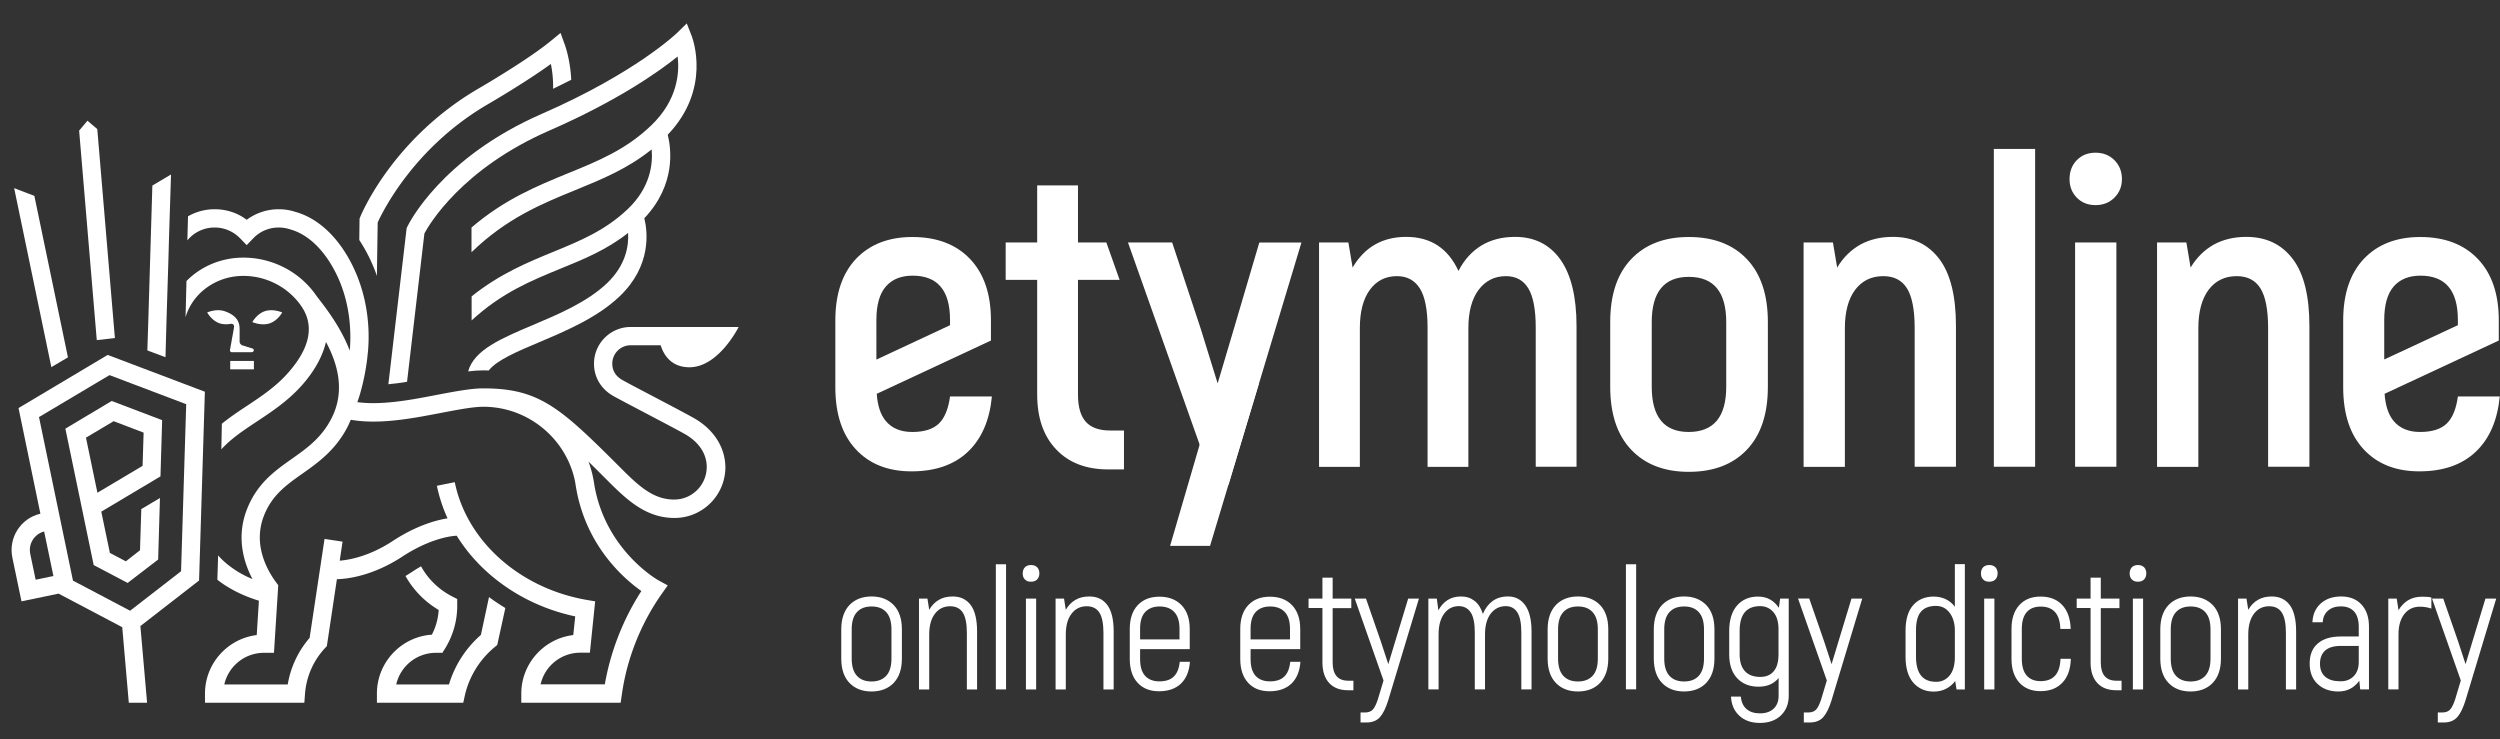
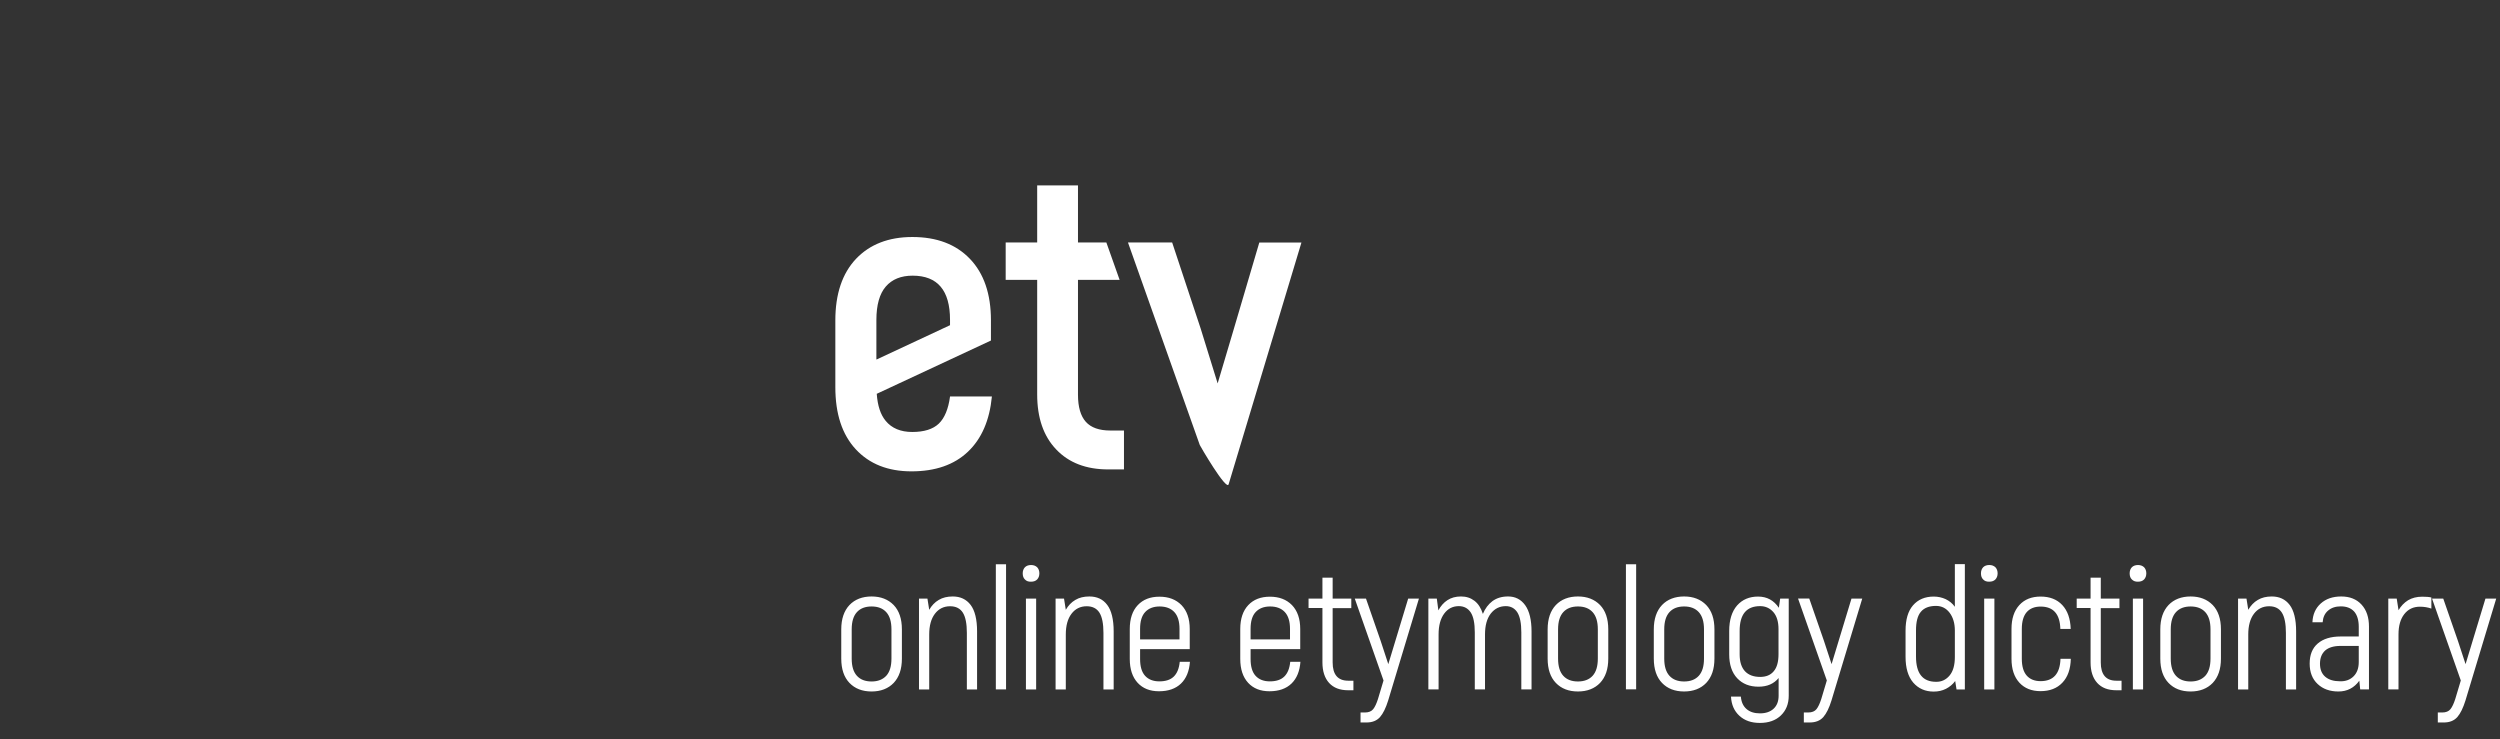
<svg xmlns="http://www.w3.org/2000/svg" width="1400" height="414" viewBox="0 0 1400 414" fill="none">
  <rect x="0" y="0" width="1400" height="414" fill="#333333" stroke="none" />
  <path d="M475.707 382.438c-3.047-3.174-4.602-7.717-4.602-13.629v-16.367c0-5.85 1.555-10.393 4.602-13.629 3.048-3.174 7.214-4.792 12.376-4.792s9.266 1.618 12.376 4.792c3.047 3.174 4.601 7.717 4.601 13.629v16.367c0 5.912-1.554 10.393-4.601 13.629-3.048 3.173-7.214 4.791-12.376 4.791-5.224 0-9.328-1.618-12.376-4.791m20.585-3.983c1.928-2.116 2.923-5.29 2.923-9.646v-16.367c0-4.356-.995-7.53-2.923-9.646q-2.892-3.174-8.209-3.174t-8.209 3.174c-1.928 2.116-2.923 5.29-2.923 9.646v16.367c0 4.356.995 7.53 2.923 9.646q2.892 3.174 8.209 3.174 5.224 0 8.209-3.174m47.263-39.704c2.364 3.111 3.607 8.09 3.607 14.811v32.547h-5.721v-31.676c0-5.165-.746-8.961-2.239-11.326s-3.855-3.609-7.151-3.609c-3.545 0-6.406 1.431-8.52 4.231q-3.172 4.201-3.172 11.576v30.804h-5.721v-50.905h4.726l.995 6.285c1.368-2.365 3.109-4.232 5.348-5.539 2.177-1.306 4.789-1.929 7.836-1.929 4.229 0 7.587 1.556 10.012 4.73m14.117-22.777h5.721v70.073h-5.721zm16.293 8.526c-.87-.809-1.243-1.992-1.243-3.423s.435-2.552 1.243-3.423c.809-.809 1.99-1.244 3.421-1.244s2.55.435 3.42 1.244c.809.871 1.244 1.992 1.244 3.423s-.435 2.551-1.244 3.423c-.87.871-1.99 1.244-3.42 1.244-1.493.063-2.612-.373-3.421-1.244m.56 10.704h5.721v50.905h-5.721zm45.523 3.547c2.363 3.111 3.607 8.09 3.607 14.811v32.547h-5.722v-31.676c0-5.165-.746-8.961-2.239-11.326s-3.855-3.609-7.151-3.609c-3.545 0-6.406 1.431-8.52 4.231q-3.172 4.201-3.172 11.576v30.804h-5.721v-50.905h4.726l.995 6.285c1.368-2.365 3.11-4.232 5.348-5.539 2.177-1.306 4.789-1.929 7.836-1.929 4.291 0 7.649 1.556 10.013 4.73m46.33 31.738q-.56 8.028-5.037 12.322t-12.314 4.294c-5.037 0-9.017-1.556-11.94-4.73-2.923-3.173-4.415-7.654-4.415-13.379v-16.741c0-5.725 1.492-10.206 4.477-13.38 2.986-3.173 7.028-4.729 12.127-4.729 5.162 0 9.266 1.556 12.376 4.729 3.047 3.174 4.602 7.655 4.602 13.38v11.264h-27.799v5.539c0 4.232.933 7.343 2.799 9.397 1.866 2.053 4.54 3.111 7.96 3.111 3.545 0 6.219-.871 8.085-2.676 1.865-1.804 2.985-4.542 3.358-8.276h5.721zm-25.062-27.755c-1.928 2.053-2.861 5.227-2.861 9.397v5.912h22.077v-5.912c0-4.17-.995-7.344-2.922-9.397s-4.665-3.112-8.209-3.112c-3.483 0-6.157 1.058-8.085 3.112m86.94 27.755q-.56 8.028-5.037 12.322t-12.314 4.294c-5.037 0-9.017-1.556-11.94-4.73-2.923-3.173-4.415-7.654-4.415-13.379v-16.741c0-5.725 1.492-10.206 4.477-13.38 2.985-3.173 7.028-4.729 12.127-4.729 5.162 0 9.266 1.556 12.376 4.729 3.047 3.174 4.602 7.655 4.602 13.38v11.264h-27.799v5.539c0 4.232.933 7.343 2.799 9.397 1.865 2.053 4.54 3.111 7.96 3.111 3.545 0 6.219-.871 8.085-2.676 1.865-1.804 2.985-4.542 3.358-8.276h5.721zm-25.062-27.755c-1.928 2.053-2.861 5.227-2.861 9.397v5.912h22.077v-5.912c0-4.17-.995-7.344-2.923-9.397s-4.664-3.112-8.209-3.112c-3.482 0-6.156 1.058-8.084 3.112m54.726 38.397v5.414h-2.923c-4.664 0-8.209-1.369-10.696-4.107s-3.732-6.597-3.732-11.513v-30.432h-7.773v-5.289h7.773v-11.7h5.722v11.7h10.448v5.352h-10.448v30.431c0 6.783 2.923 10.206 8.706 10.206h2.923zm36.691-45.927-17.226 57.066c-1.306 4.17-2.799 7.281-4.602 9.335-1.804 1.991-4.291 2.987-7.587 2.987H761.9v-5.601h2.487c2.053 0 3.607-.622 4.602-1.867.995-1.244 1.866-3.173 2.674-5.663l3.11-10.392-16.107-45.865h6.281l8.209 23.648 4.291 13.068 11.132-36.716zm59.515 3.734q3.545 4.947 3.545 14.749v32.36h-5.722v-31.863c0-5.165-.746-8.899-2.238-11.264-1.493-2.302-3.669-3.485-6.468-3.485-3.483 0-6.281 1.432-8.458 4.232q-3.171 4.201-3.171 11.575v30.805h-5.722v-31.863c0-5.165-.746-8.899-2.301-11.264-1.554-2.302-3.793-3.485-6.654-3.485-3.42 0-6.156 1.432-8.209 4.232s-3.109 6.659-3.109 11.575v30.805h-5.722v-50.843h4.727l.87 6.596c1.306-2.427 2.986-4.356 5.1-5.725s4.602-2.054 7.587-2.054c2.923 0 5.41.809 7.525 2.427 2.114 1.618 3.669 4.045 4.726 7.344 1.244-3.05 3.047-5.415 5.348-7.157q3.545-2.614 8.769-2.614c3.98 0 7.214 1.618 9.577 4.917m17.163 43.5c-3.047-3.174-4.601-7.717-4.601-13.629v-16.367c0-5.85 1.554-10.393 4.601-13.629 3.048-3.174 7.214-4.792 12.376-4.792s9.266 1.618 12.376 4.792c3.047 3.174 4.602 7.717 4.602 13.629v16.367c0 5.912-1.555 10.393-4.602 13.629-3.048 3.173-7.214 4.791-12.376 4.791-5.224 0-9.328-1.618-12.376-4.791m20.585-3.983c1.928-2.116 2.923-5.29 2.923-9.646v-16.367c0-4.356-.995-7.53-2.923-9.646q-2.892-3.174-8.209-3.174t-8.209 3.174c-1.928 2.116-2.923 5.29-2.923 9.646v16.367c0 4.356.995 7.53 2.923 9.646q2.892 3.174 8.209 3.174c3.483 0 6.281-1.058 8.209-3.174m18.657-62.481h5.722v70.073h-5.722zm20.212 66.464c-3.048-3.174-4.602-7.717-4.602-13.629v-16.367c0-5.85 1.554-10.393 4.602-13.629 3.047-3.174 7.213-4.792 12.375-4.792s9.266 1.618 12.376 4.792c3.047 3.174 4.602 7.717 4.602 13.629v16.367c0 5.912-1.555 10.393-4.602 13.629-3.048 3.173-7.214 4.791-12.376 4.791-5.224 0-9.328-1.618-12.375-4.791m20.584-3.983c1.928-2.116 2.923-5.29 2.923-9.646v-16.367c0-4.356-.995-7.53-2.923-9.646q-2.892-3.174-8.209-3.174t-8.209 3.174c-1.928 2.116-2.923 5.29-2.923 9.646v16.367c0 4.356.995 7.53 2.923 9.646q2.892 3.174 8.209 3.174t8.209-3.174m50.373-43.251v54.39c0 4.605-1.49 8.277-4.416 11.077-2.923 2.801-6.841 4.17-11.754 4.17-4.726 0-8.52-1.307-11.442-3.983s-4.478-6.223-4.727-10.766h5.535c.249 3.049 1.306 5.352 3.172 6.97 1.865 1.618 4.353 2.427 7.524 2.427q4.851 0 7.65-2.614 2.798-2.613 2.798-7.281v-9.895c-2.674 3.236-6.405 4.854-11.256 4.854-4.975 0-8.955-1.555-11.94-4.729s-4.478-7.655-4.478-13.38v-13.069c0-6.223 1.493-10.953 4.416-14.313 2.922-3.298 6.84-4.979 11.753-4.979 4.975 0 8.831 2.116 11.63 6.286l.746-5.165zm-8.396 40.699c1.803-2.116 2.674-5.29 2.674-9.521v-14.065c0-4.169-.995-7.405-2.923-9.583s-4.415-3.299-7.338-3.299c-7.712 0-11.505 4.605-11.505 13.878v13.069c0 4.231.995 7.343 2.985 9.521 1.99 2.116 4.851 3.174 8.52 3.174 3.296 0 5.846-1.058 7.587-3.174m49.566-40.699-17.23 57.066c-1.3 4.17-2.8 7.281-4.6 9.335-1.8 1.991-4.29 2.987-7.59 2.987h-3.29v-5.601h2.49c2.05 0 3.6-.622 4.6-1.867.99-1.244 1.86-3.173 2.67-5.663l3.11-10.392-16.11-45.865h6.28l8.21 23.648 4.29 13.068 11.14-36.716zm57.46-19.292v70.197h-4.66l-.75-4.729c-1.37 1.867-3.11 3.298-5.16 4.356-2.12 1.058-4.35 1.556-6.84 1.556-4.79 0-8.58-1.681-11.51-5.041-2.86-3.361-4.29-8.152-4.29-14.438v-14.624c0-6.224 1.37-10.953 4.17-14.189s6.65-4.917 11.63-4.917c2.36 0 4.6.498 6.65 1.432 2.05.995 3.8 2.365 5.16 4.294v-23.897zm-8.58 62.418c1.99-2.365 2.98-5.85 2.98-10.392v-14.812c0-4.045-.99-7.405-2.92-9.957-1.93-2.551-4.48-3.858-7.65-3.858-3.79 0-6.65 1.12-8.46 3.298-1.86 2.178-2.73 5.663-2.73 10.455v14.625c0 9.459 3.73 14.126 11.25 14.126 2.99.062 5.54-1.12 7.53-3.485m18.84-53.83c-.87-.809-1.24-1.992-1.24-3.423s.43-2.552 1.24-3.423c.81-.809 1.99-1.244 3.42-1.244s2.55.435 3.42 1.244c.81.871 1.25 1.992 1.25 3.423s-.44 2.551-1.25 3.423c-.87.871-1.99 1.244-3.42 1.244-1.49.063-2.61-.373-3.42-1.244m.56 10.704h5.72v50.905h-5.72zm19.72 47.109c-2.93-3.174-4.42-7.654-4.42-13.38v-16.74c0-5.726 1.49-10.206 4.42-13.38 2.92-3.174 6.9-4.73 11.87-4.73 5.1 0 9.15 1.556 12.13 4.73 2.99 3.174 4.54 7.654 4.73 13.38h-5.79c-.25-8.339-3.91-12.509-11.07-12.509-3.35 0-5.97 1.058-7.77 3.112-1.8 2.053-2.74 5.227-2.74 9.397v16.74c0 4.232.94 7.344 2.74 9.397s4.42 3.112 7.77 3.112c7.16 0 10.89-4.17 11.14-12.509h5.78c-.13 5.726-1.68 10.206-4.73 13.38-2.98 3.174-7.09 4.73-12.25 4.73-4.91 0-8.89-1.556-11.81-4.73m57.21-1.182v5.414h-2.92c-4.67 0-8.21-1.369-10.7-4.107s-3.73-6.597-3.73-11.513v-30.432h-7.77v-5.289h7.77v-11.7h5.72v11.7h10.45v5.352h-10.45v30.431c0 6.783 2.92 10.206 8.71 10.206h2.92zm5.78-56.631c-.87-.809-1.24-1.992-1.24-3.423s.43-2.552 1.24-3.423c.81-.809 1.99-1.244 3.42-1.244s2.55.435 3.42 1.244c.81.871 1.25 1.992 1.25 3.423s-.44 2.551-1.25 3.423c-.87.871-1.99 1.244-3.42 1.244-1.43.063-2.55-.373-3.42-1.244m.56 10.704h5.72v50.905h-5.72zm19.97 47.234c-3.05-3.174-4.61-7.717-4.61-13.629v-16.367c0-5.85 1.56-10.393 4.61-13.629 3.04-3.174 7.21-4.792 12.37-4.792s9.27 1.618 12.38 4.792c3.04 3.174 4.6 7.717 4.6 13.629v16.367c0 5.912-1.56 10.393-4.6 13.629-3.05 3.173-7.22 4.791-12.38 4.791-5.22 0-9.33-1.618-12.37-4.791m20.58-3.983c1.93-2.116 2.92-5.29 2.92-9.646v-16.367c0-4.356-.99-7.53-2.92-9.646s-4.66-3.174-8.21-3.174c-3.54 0-6.28 1.058-8.21 3.174s-2.92 5.29-2.92 9.646v16.367c0 4.356.99 7.53 2.92 9.646s4.67 3.174 8.21 3.174c3.48 0 6.22-1.058 8.21-3.174m47.26-39.704c2.37 3.111 3.61 8.09 3.61 14.811v32.547h-5.72v-31.676c0-5.165-.75-8.961-2.24-11.326s-3.85-3.609-7.15-3.609c-3.55 0-6.41 1.431-8.52 4.231-2.11 2.801-3.17 6.659-3.17 11.576v30.804h-5.72v-50.905h4.72l1 6.285c1.37-2.365 3.11-4.232 5.35-5.539 2.17-1.306 4.78-1.929 7.83-1.929 4.23 0 7.59 1.556 10.01 4.73m40.24-.187c2.8 3.05 4.17 7.157 4.17 12.322v35.161h-4.92l-.49-4.854c-2.86 3.983-6.78 6.036-11.7 6.036-4.78 0-8.64-1.369-11.62-4.169-2.99-2.8-4.48-6.597-4.48-11.451 0-4.916 1.49-8.65 4.54-11.264 3.04-2.613 7.34-3.92 12.87-3.92h10.08v-5.414c0-3.734-.88-6.597-2.55-8.526-1.75-1.929-4.23-2.925-7.53-2.925-2.92 0-5.29.809-7.09 2.365-1.86 1.555-2.86 3.796-3.05 6.534h-5.72c.19-4.418 1.74-7.903 4.67-10.517 2.92-2.614 6.71-3.921 11.44-3.921 4.79 0 8.58 1.494 11.38 4.543m-4.42 40.14c1.93-1.929 2.87-4.605 2.87-7.966v-9.024h-10.27c-3.73 0-6.59.872-8.52 2.552-1.92 1.742-2.92 4.169-2.92 7.405s1 5.664 2.99 7.344 4.72 2.489 8.14 2.489c3.24.125 5.79-.871 7.71-2.8m43.54-44.123v6.224c-1.93-.685-4.05-1.058-6.41-1.058-3.67 0-6.59 1.369-8.77 4.169-2.17 2.801-3.23 6.535-3.23 11.326v30.805h-5.72v-50.843h4.72l1 6.41v.124c1.37-2.365 3.17-4.232 5.35-5.601 2.24-1.307 4.85-1.991 7.89-1.991 2.18 0 3.86.124 5.17.435m36.31.623-17.22 57.066c-1.31 4.17-2.8 7.281-4.6 9.335-1.81 1.991-4.3 2.987-7.59 2.987h-3.3v-5.601h2.49c2.05 0 3.61-.622 4.6-1.867 1-1.244 1.87-3.173 2.68-5.663l3.11-10.392-16.11-45.865h6.28l8.21 23.648 4.29 13.068 11.13-36.716zM532.013 222.085c-.946 6.968-3.042 12.041-6.287 15.153s-8.247 4.668-14.872 4.668c-6.489 0-11.492-2.097-14.872-6.224-2.907-3.517-4.529-8.523-5.002-15.153l63.95-29.832V179.4c0-14.747-3.921-26.247-11.763-34.432-7.841-8.186-18.59-12.244-32.245-12.244-13.317 0-23.863 4.126-31.569 12.244-7.707 8.185-11.56 19.685-11.56 34.432v37.409c0 14.95 3.786 26.517 11.424 34.77q11.459 12.38 31.232 12.38c13.317 0 23.863-3.653 31.569-10.959s12.168-17.656 13.452-30.982h-23.457zm-41.236-42.888c0-8.388 1.758-14.679 5.273-18.738q5.272-6.088 15.007-6.088c13.993 0 20.956 8.253 20.956 24.758v2.977l-40.966 19.144-.27.068zm138.648 61.965v21.714h-8.788c-12.371 0-22.105-3.72-29.203-11.229-7.098-7.441-10.614-17.723-10.614-30.779v-64.13h-17.643v-20.97h17.643v-31.93h22.849v31.93h15.886l7.436 20.97h-23.322v64.333c0 6.832 1.487 11.906 4.394 15.153s7.504 4.87 13.723 4.87h7.639zm58.61 30.035 40.763-135.362h-23.593l-14.263 48.368-9.059 30.509-9.531-30.78-15.954-48.164h-24.742l40.222 113.444c-.067.067 14.94 25.976 16.157 21.985" fill="#fff" />
-   <path d="m655.248 305.697 26.567-90.985h23.187l-27.378 90.985zM873.8 145.306c6.016 8.456 9.058 20.903 9.058 37.409v78.673h-22.849v-77.929c0-10.147-1.419-17.521-4.191-22.053s-6.963-6.765-12.506-6.765c-6.354 0-11.424 2.571-15.278 7.644-3.785 5.074-5.746 12.244-5.746 21.444v77.727h-22.849v-77.997c0-10.147-1.487-17.521-4.394-22.053s-7.165-6.765-12.776-6.765c-6.354 0-11.424 2.571-15.142 7.644s-5.611 12.244-5.611 21.444v77.727h-22.849V135.768h16.427l2.366 14.07c6.692-11.432 16.697-17.182 30.014-17.182 13.656 0 23.39 6.359 29.271 19.076 3.177-6.223 7.436-10.891 12.777-14.206 5.34-3.247 11.627-4.87 18.928-4.87 10.883 0 19.333 4.262 25.35 12.65m39.681 106.544c-7.841-8.253-11.762-20.024-11.762-35.244v-36.259c0-15.288 3.921-26.991 11.762-35.244q11.763-12.38 32.245-12.379c13.791 0 24.675 4.126 32.516 12.379 7.842 8.253 11.763 20.023 11.763 35.244v36.259c0 15.288-3.921 26.991-11.763 35.244-7.841 8.253-18.725 12.379-32.516 12.379q-20.482 0-32.245-12.379m53.202-35.244v-36.259c0-16.844-6.963-25.3-20.957-25.3-13.79 0-20.753 8.456-20.753 25.3v36.259c0 16.844 6.895 25.3 20.753 25.3 13.994-.068 20.957-8.456 20.957-25.3m119.377-71.503c6.22 8.253 9.27 20.768 9.27 37.409v78.876h-23.12v-77.659c0-10.147-1.42-17.588-4.26-22.188s-7.3-6.9-13.32-6.9c-6.69 0-11.9 2.571-15.75 7.644-3.79 5.074-5.75 12.244-5.75 21.444v77.727h-23.12V135.768h16.43l2.37 14.07c3.31-5.547 7.64-9.809 12.84-12.785 5.27-2.909 11.36-4.397 18.32-4.397 11.22 0 19.87 4.194 26.09 12.447m30.49-61.694h23.12v177.979h-23.12zm46.44 27.262q-4.05-4.161-4.05-10.35c0-4.262 1.35-7.847 4.05-10.621 2.71-2.773 6.22-4.194 10.48-4.194s7.84 1.42 10.61 4.194c2.78 2.773 4.2 6.291 4.2 10.621 0 4.126-1.42 7.576-4.2 10.35-2.77 2.773-6.28 4.194-10.61 4.194-4.32 0-7.77-1.421-10.48-4.194m-.94 25.097h23.12v125.62h-23.12zm121.95 9.335c6.22 8.253 9.26 20.768 9.26 37.409v78.876h-23.12v-77.659c0-10.147-1.42-17.588-4.26-22.188s-7.3-6.9-13.32-6.9c-6.69 0-11.89 2.571-15.75 7.644-3.78 5.074-5.74 12.244-5.74 21.444v77.727h-23.12V135.768h16.42l2.37 14.07c3.31-5.547 7.64-9.809 12.84-12.785 5.28-2.909 11.36-4.397 18.32-4.397 11.23 0 19.88 4.194 26.1 12.447m92.41 76.982c-.95 6.968-3.04 12.041-6.29 15.153-3.24 3.112-8.25 4.668-14.87 4.668-6.49 0-11.49-2.097-14.87-6.224-2.91-3.517-4.53-8.523-5.01-15.153l63.95-29.832V179.4c0-14.747-3.92-26.247-11.76-34.432s-18.59-12.244-32.24-12.244c-13.32 0-23.87 4.126-31.57 12.244-7.71 8.185-11.56 19.685-11.56 34.432v37.409c0 14.95 3.78 26.517 11.42 34.77q11.46 12.38 31.23 12.38c13.32 0 23.87-3.653 31.57-10.959 7.71-7.306 12.17-17.656 13.45-30.982h-23.45zm-41.24-42.888c0-8.388 1.76-14.679 5.27-18.738 3.52-4.059 8.52-6.088 15.01-6.088 13.99 0 20.96 8.253 20.96 24.758v2.977l-40.97 19.076-.27.068z" fill="#fff" />
  <g clip-path="url(#a)" fill="#fff">
-     <path d="M309.726 49.723c.144-5.333-.504-10.233-1.225-13.908-13.116 9.512-31.203 20.177-35.167 22.483-41.508 24.141-59.163 60.389-61.83 66.298l-.288 19.025-.144 10.881c-1.153-3.387-2.594-6.774-4.252-10.233a93 93 0 0 0-5.621-9.872l.144-11.963.361-.865c.72-1.801 18.304-44.102 66.514-72.135 12.611-7.35 30.699-18.664 40.067-26.375l5.621-4.612 2.45 6.774c.216.577 3.026 8.504 3.531 19.457-3.243 1.658-6.63 3.315-10.161 5.045M71.487 326.444l-19.025-10.016-15.854-76.387 25.943-15.494L90.8 235.285l-.937 31.491-33.149 19.745 4.828 23.133 8.936 4.684 7.927-6.198.72-23.06 10.45-6.197-1.01 34.446zm-23.348-81.359 6.413 30.843 25.294-15.061.577-18.592-16.791-6.414zm-19.386-39.49L7.927 105.355l11.314 4.324 18.808 90.439zM95.771 97.717l-1.08 33.941-.433 15.422-1.009 32.212-.576 20.754-10.161-3.819.504-15.35 2.306-76.963zm-41.58 92.745-.216-2.595-9.657-114.724 4.684-5.549 5.477 4.685 9.657 114.652.216 2.378zm228.8 150.035a135 135 0 0 1-9.152-6.126l-4.54 21.187c-8.431 7.35-14.701 17.079-17.871 27.744h-29.546c2.306-10.161 11.386-17.727 22.267-17.727h3.603l1.514-2.451c4.395-7.134 6.774-15.349 6.774-23.78v-3.892l-2.811-1.441c-7.567-3.891-13.548-9.801-17.439-16.863-1.513.865-3.099 1.802-4.684 2.883-1.369.864-2.667 1.729-4.036 2.522a51.16 51.16 0 0 0 18.592 19.025c-.288 4.828-1.585 9.584-3.819 13.836-17.151 1.153-30.771 15.493-30.771 33.004v5.117h48.354l.865-3.964c2.378-10.593 8.36-20.321 16.791-27.239l1.369-1.153zM141.315 180.373s5.045 2.234 9.657.72c4.612-1.513 7.062-6.125 7.062-6.125s-5.044-2.234-9.656-.721c-4.612 1.514-7.063 6.126-7.063 6.126m.217 14.845-5.981-1.874c-.721-.36-1.298-1.081-1.37-1.946v-7.35c-.072-2.234-.288-7.062-8.503-9.801-4.612-1.513-9.657.721-9.657.721s2.451 4.612 7.063 6.125c2.089.649 4.251.577 5.981.289 1.153-.217 2.306.288 1.946 2.234-.433 2.522-2.234 12.394-2.234 12.394-.072.649.36 1.226 1.009 1.226h11.169c1.225-.073 1.586-1.514.577-2.018m.648 6.918h-13.259v4.684h13.259z" />
-     <path d="M373.935 75.45c24.573-25.655 13.908-53.904 13.476-55.129l-2.811-7.206-5.549 5.405c-.216.216-23.204 22.339-75.522 45.183-56.641 24.718-74.657 61.686-75.449 63.271l-.361.793-10.233 87.412c3.387-.288 6.918-.793 10.449-1.369v.072l9.729-83.161c2.666-4.972 20.898-36.175 69.901-57.578 38.482-16.79 61.542-33.149 71.919-41.508 1.081 8.936.072 24.43-14.917 38.698-14.053 13.475-29.762 19.89-46.409 26.663-17.511 7.206-35.599 14.557-54.119 30.411v13.836c19.673-19.025 39.13-27.024 58.011-34.735 14.989-6.125 29.329-11.962 42.877-22.844.721 8.071-.649 21.259-13.332 33.365-12.611 12.035-26.663 17.8-41.58 23.925-14.196 5.837-29.978 12.251-45.904 25.006v13.476c16.863-15.566 33.581-22.34 49.723-28.969 13.26-5.405 25.943-10.594 37.906-20.034.432 7.134-1.226 18.016-11.747 28.105-11.169 10.665-27.456 17.511-41.796 23.564-17.511 7.423-32.717 13.836-36.032 25.871 3.027-.36 5.837-.577 8.504-.577 1.009 0 2.018 0 3.026.072 4.468-5.837 16.215-10.737 28.465-15.925 15.133-6.414 32.357-13.692 44.895-25.655 17.872-17.079 15.638-36.175 13.764-43.67 17.8-18.808 15.062-38.986 13.116-46.769m-259.211 143.91-54.407-20.61-49.94 29.762 12.25 59.163c-11.025 2.523-18.015 13.476-15.709 24.574l5.117 24.501 20.754-4.323 35.67 18.808 3.676 42.301h10.233l-3.747-42.95 32.86-25.51zm-97.79 90.799c-1.152-5.621 2.307-11.098 7.784-12.539l5.188 24.934-9.944 2.09zm84.459 9.729L72.856 342.01 40.86 325.147l-19.025-91.592 39.49-23.492 42.95 16.286z" />
-     <path d="M388.203 233.916c-5.693-3.171-13.98-7.495-21.907-11.675-6.846-3.603-13.259-6.918-17.655-9.368-2.595-1.441-5.765-4.18-5.765-9.224a10.303 10.303 0 0 1 10.305-10.305h16.79c2.306 7.278 7.423 12.323 16.142 12.323 16.359 0 27.528-22.556 27.528-22.556h-60.46c-11.314 0-20.538 9.224-20.538 20.538 0 7.711 4.035 14.341 11.025 18.232 4.468 2.45 10.954 5.837 17.8 9.44 7.927 4.18 16.07 8.432 21.691 11.53 8.143 4.54 12.611 11.17 12.611 18.665 0 10.016-8.143 18.232-18.232 18.232-12.323 0-20.682-8.432-31.347-19.097l-.145-.144c-32.716-32.717-44.534-43.022-75.377-43.022-6.846 0-15.494 1.658-25.439 3.531-14.845 2.883-31.419 6.054-45.111 4.18.721-2.09 1.441-4.252 1.946-6.197a128 128 0 0 0 3.675-19.025v-.288c1.081-8.143 2.306-29.33-8.287-50.877-7.783-15.782-19.097-26.519-31.924-30.122a30.1 30.1 0 0 0-9.44-1.513c-6.558 0-12.756 2.089-17.944 5.909-5.117-3.892-11.386-5.909-17.944-5.909a29.95 29.95 0 0 0-14.917 3.963l-.36 13.476a19.66 19.66 0 0 1 15.277-7.206c5.405 0 10.449 2.161 14.269 6.053l3.675 3.819 3.675-3.819c3.747-3.892 8.792-6.053 14.269-6.053 2.161 0 4.251.36 6.341 1.008l.216.072c10.017 2.811 19.097 11.603 25.655 24.862 8.575 17.367 8.287 34.879 7.566 43.022-4.828-12.683-12.827-23.132-17.655-29.402-.649-.793-1.153-1.513-1.658-2.234-.144-.216-.288-.36-.432-.576-9.224-12.467-24.141-19.89-39.851-19.89-12.467 0-23.853 4.973-31.852 13.116l-.504 20.249c3.963-13.547 17.151-23.132 32.356-23.132 12.467 0 24.285 5.909 31.636 15.782.144.144.288.36.36.504 7.999 10.954 5.693 23.709-6.918 37.978-6.846 7.782-15.205 13.331-23.276 18.664-4.684 3.099-9.44 6.269-13.836 9.872l-.288 14.341c5.404-5.981 12.322-10.593 19.961-15.638 8.575-5.693 17.511-11.602 25.294-20.393 4.972-5.621 11.098-14.269 13.332-24.142 6.557 12.179 10.881 27.456 3.17 42.662-5.548 10.953-13.619 16.718-22.195 22.772-9.728 6.846-19.745 13.98-25.366 28.681-5.837 15.349-1.73 29.257 3.243 38.697-2.811-1.153-5.765-2.594-8.72-4.467-4.107-2.595-7.639-5.477-10.521-8.792l-.432 13.62a49 49 0 0 0 5.837 4.035c6.341 3.892 12.683 6.27 17.439 7.711l-1.225 19.241c-16.286 2.018-28.969 15.926-28.969 32.788v5.117h55.632l.36-4.756c.649-9.585 4.612-18.737 11.17-25.799l1.081-1.153 5.621-37.473c5.837-.144 20.178-1.801 36.896-12.827 9.513-6.197 17.584-9.008 22.7-10.305 3.459-.864 6.053-1.153 7.495-1.225 4.612 7.423 10.377 14.341 17.295 20.538 13.62 12.179 30.482 20.682 49.075 24.646l-1.081 10.449c-16.359 1.945-29.114 15.926-29.114 32.788v5.117h55.633l.648-4.396c2.811-20.25 10.594-39.851 22.412-56.641l3.315-4.684-5.045-2.739c-.288-.144-29.617-16.574-36.031-53.326v-.073c-.649-4.612-1.73-9.007-3.315-13.187 2.955 2.882 6.053 5.981 9.44 9.368l.144.144c11.314 11.314 22.052 22.052 38.626 22.052 15.71 0 28.465-12.756 28.465-28.465-.144-11.314-6.702-21.403-18.016-27.672m-29.041 97.068a141.7 141.7 0 0 0-20.466 52.246h-35.959c2.306-10.161 11.386-17.728 22.267-17.728h5.333l2.954-28.753-4.684-.792c-37.545-6.486-67.234-32.933-73.936-65.938l-10.017 2.018a85.8 85.8 0 0 0 5.981 18.232c-6.774 1.081-17.727 4.179-30.699 12.683-13.043 8.575-24.285 10.593-29.69 11.025l1.586-10.665-10.089-1.513-8.359 55.416c-6.414 7.423-10.666 16.503-12.251 26.087h-35.527c2.306-10.161 11.386-17.728 22.267-17.728h5.549l2.306-36.463.072-1.442c-3.315-4.179-10.305-14.268-10.305-26.735 0-3.747.649-7.711 2.162-11.746 4.54-11.819 12.467-17.439 21.763-23.997 8.792-6.198 18.665-13.26 25.366-26.447.361-.721.937-2.018 1.658-3.675 15.926 2.81 34.374-.721 50.804-3.892 9.08-1.729 17.584-3.387 23.493-3.387 24.789 0 46.264 17.656 51.236 41.58l.649 3.892c5.621 32.644 26.952 50.948 36.536 57.722" />
-   </g>
+     </g>
  <defs>
    <clipPath id="a">
-       <path fill="#fff" d="M0 .143h413.713v413.713H0z" />
-     </clipPath>
+       </clipPath>
  </defs>
</svg>